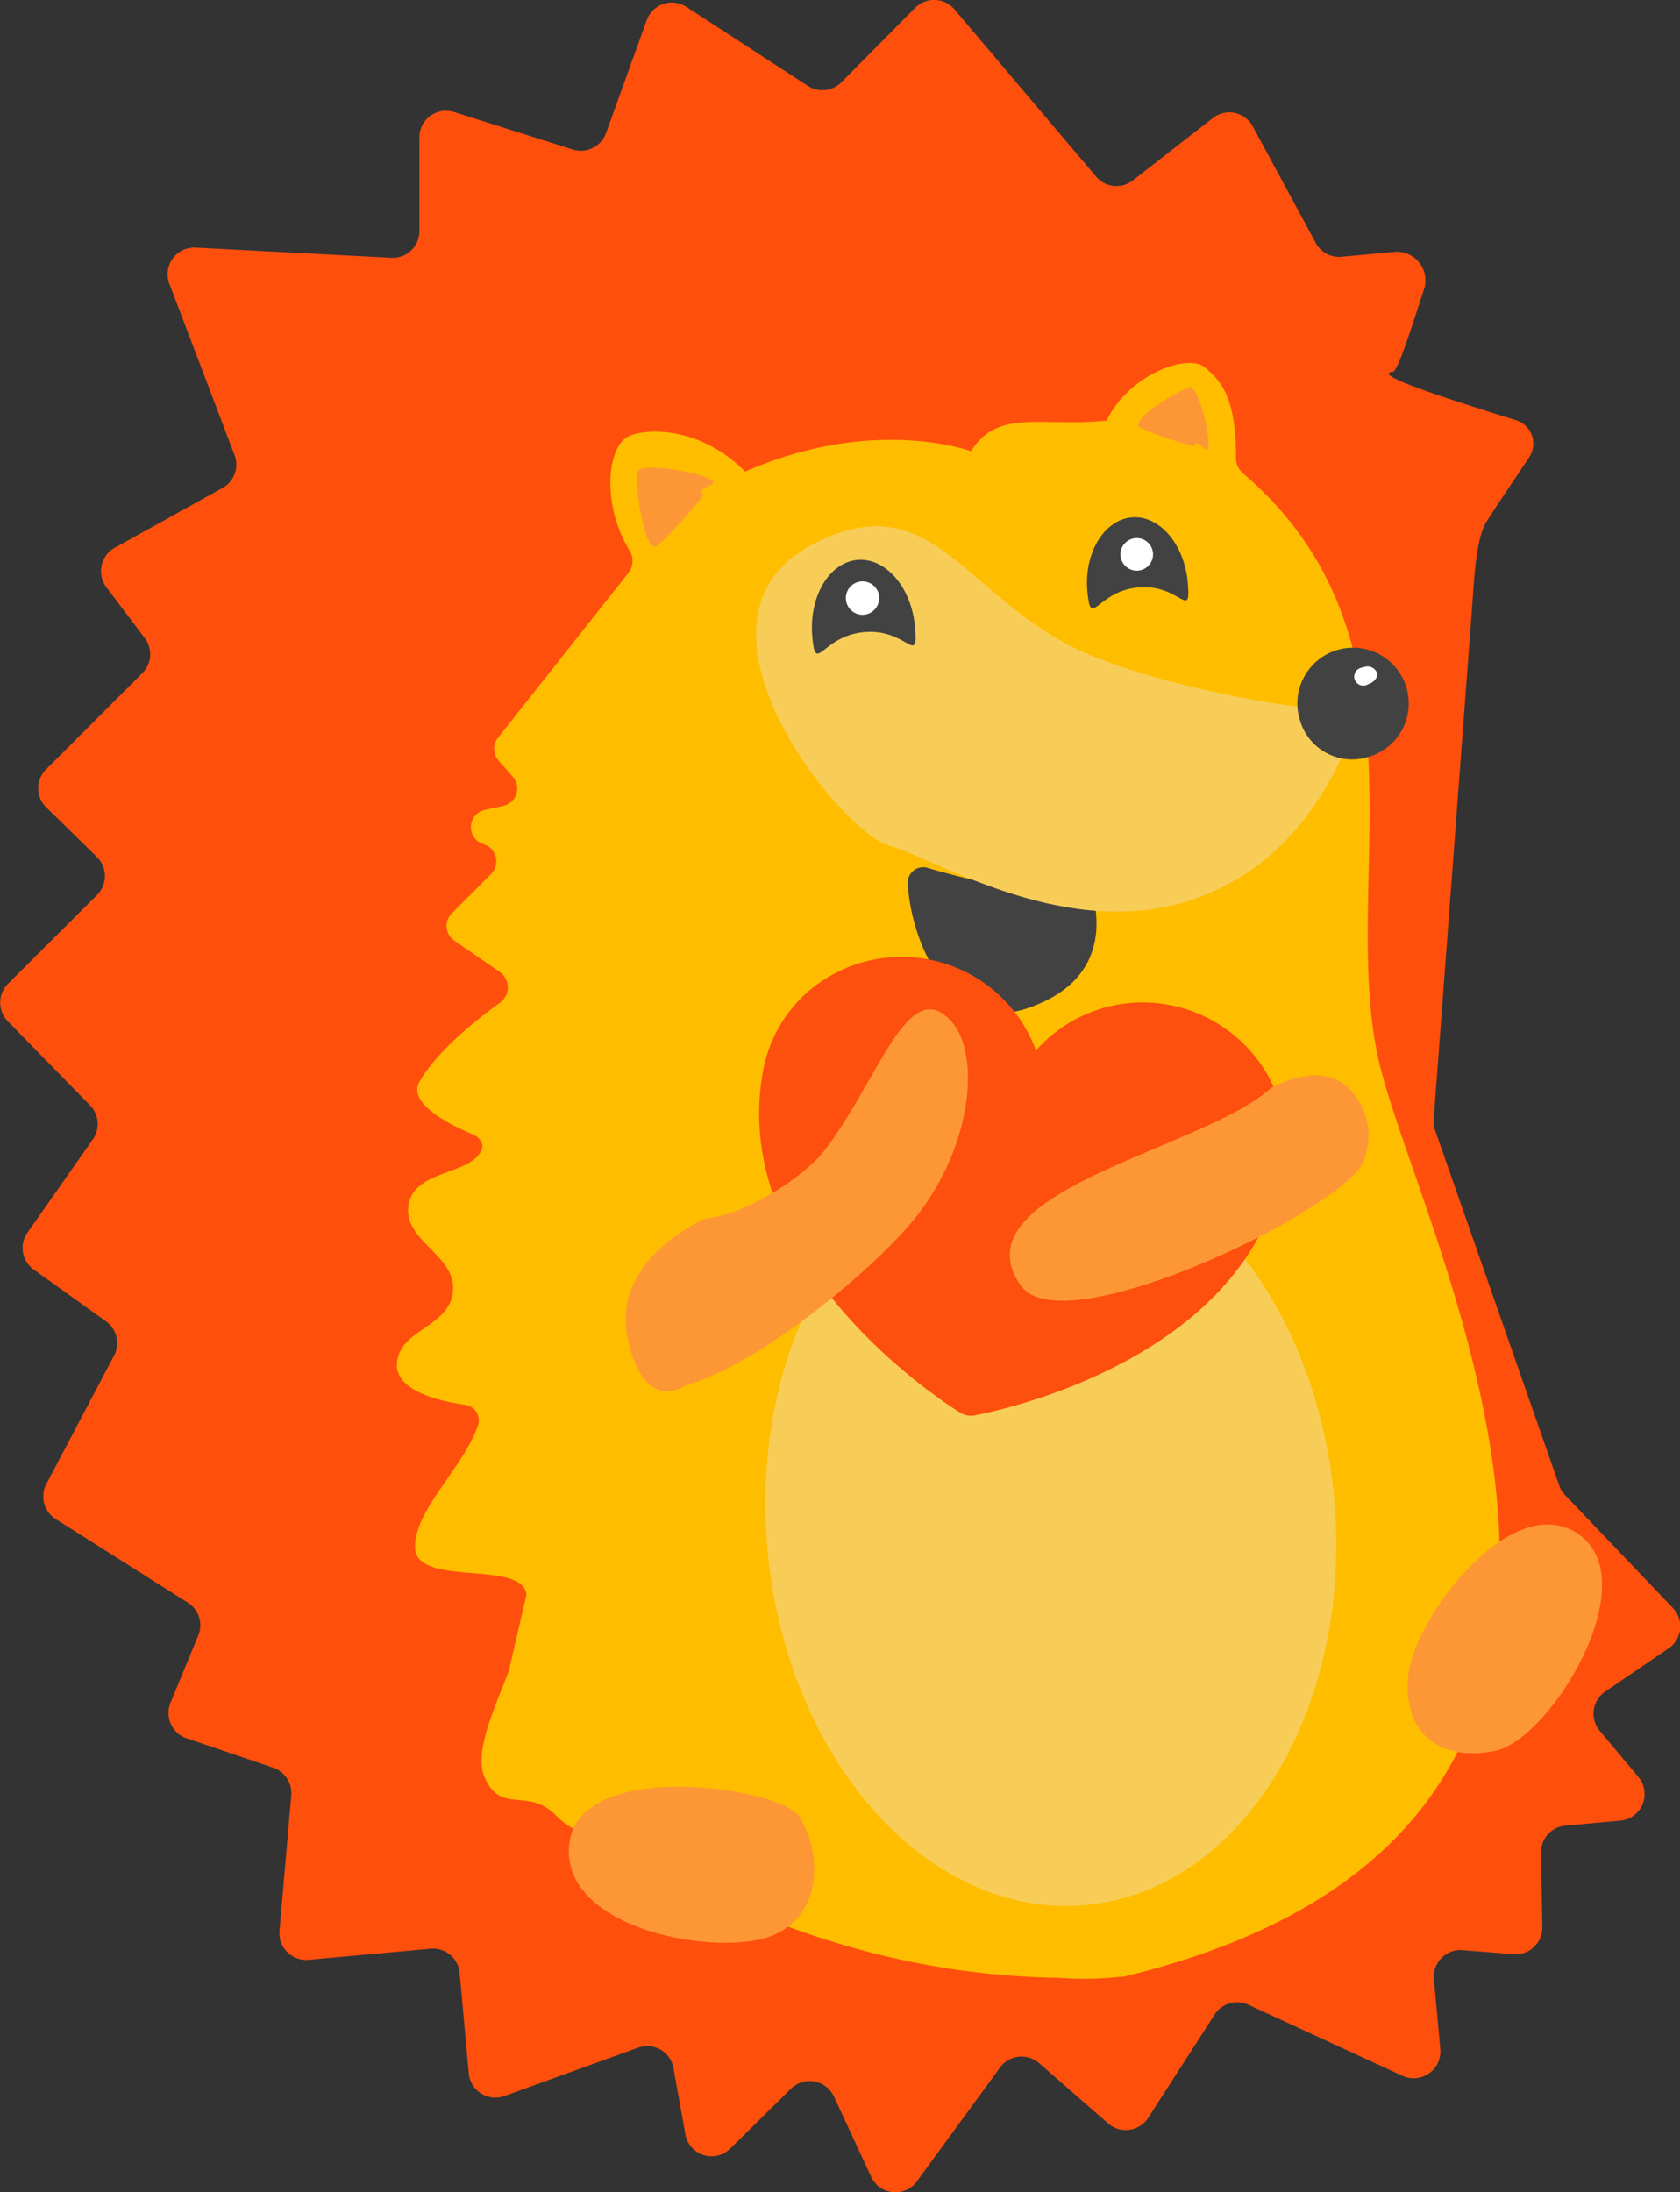
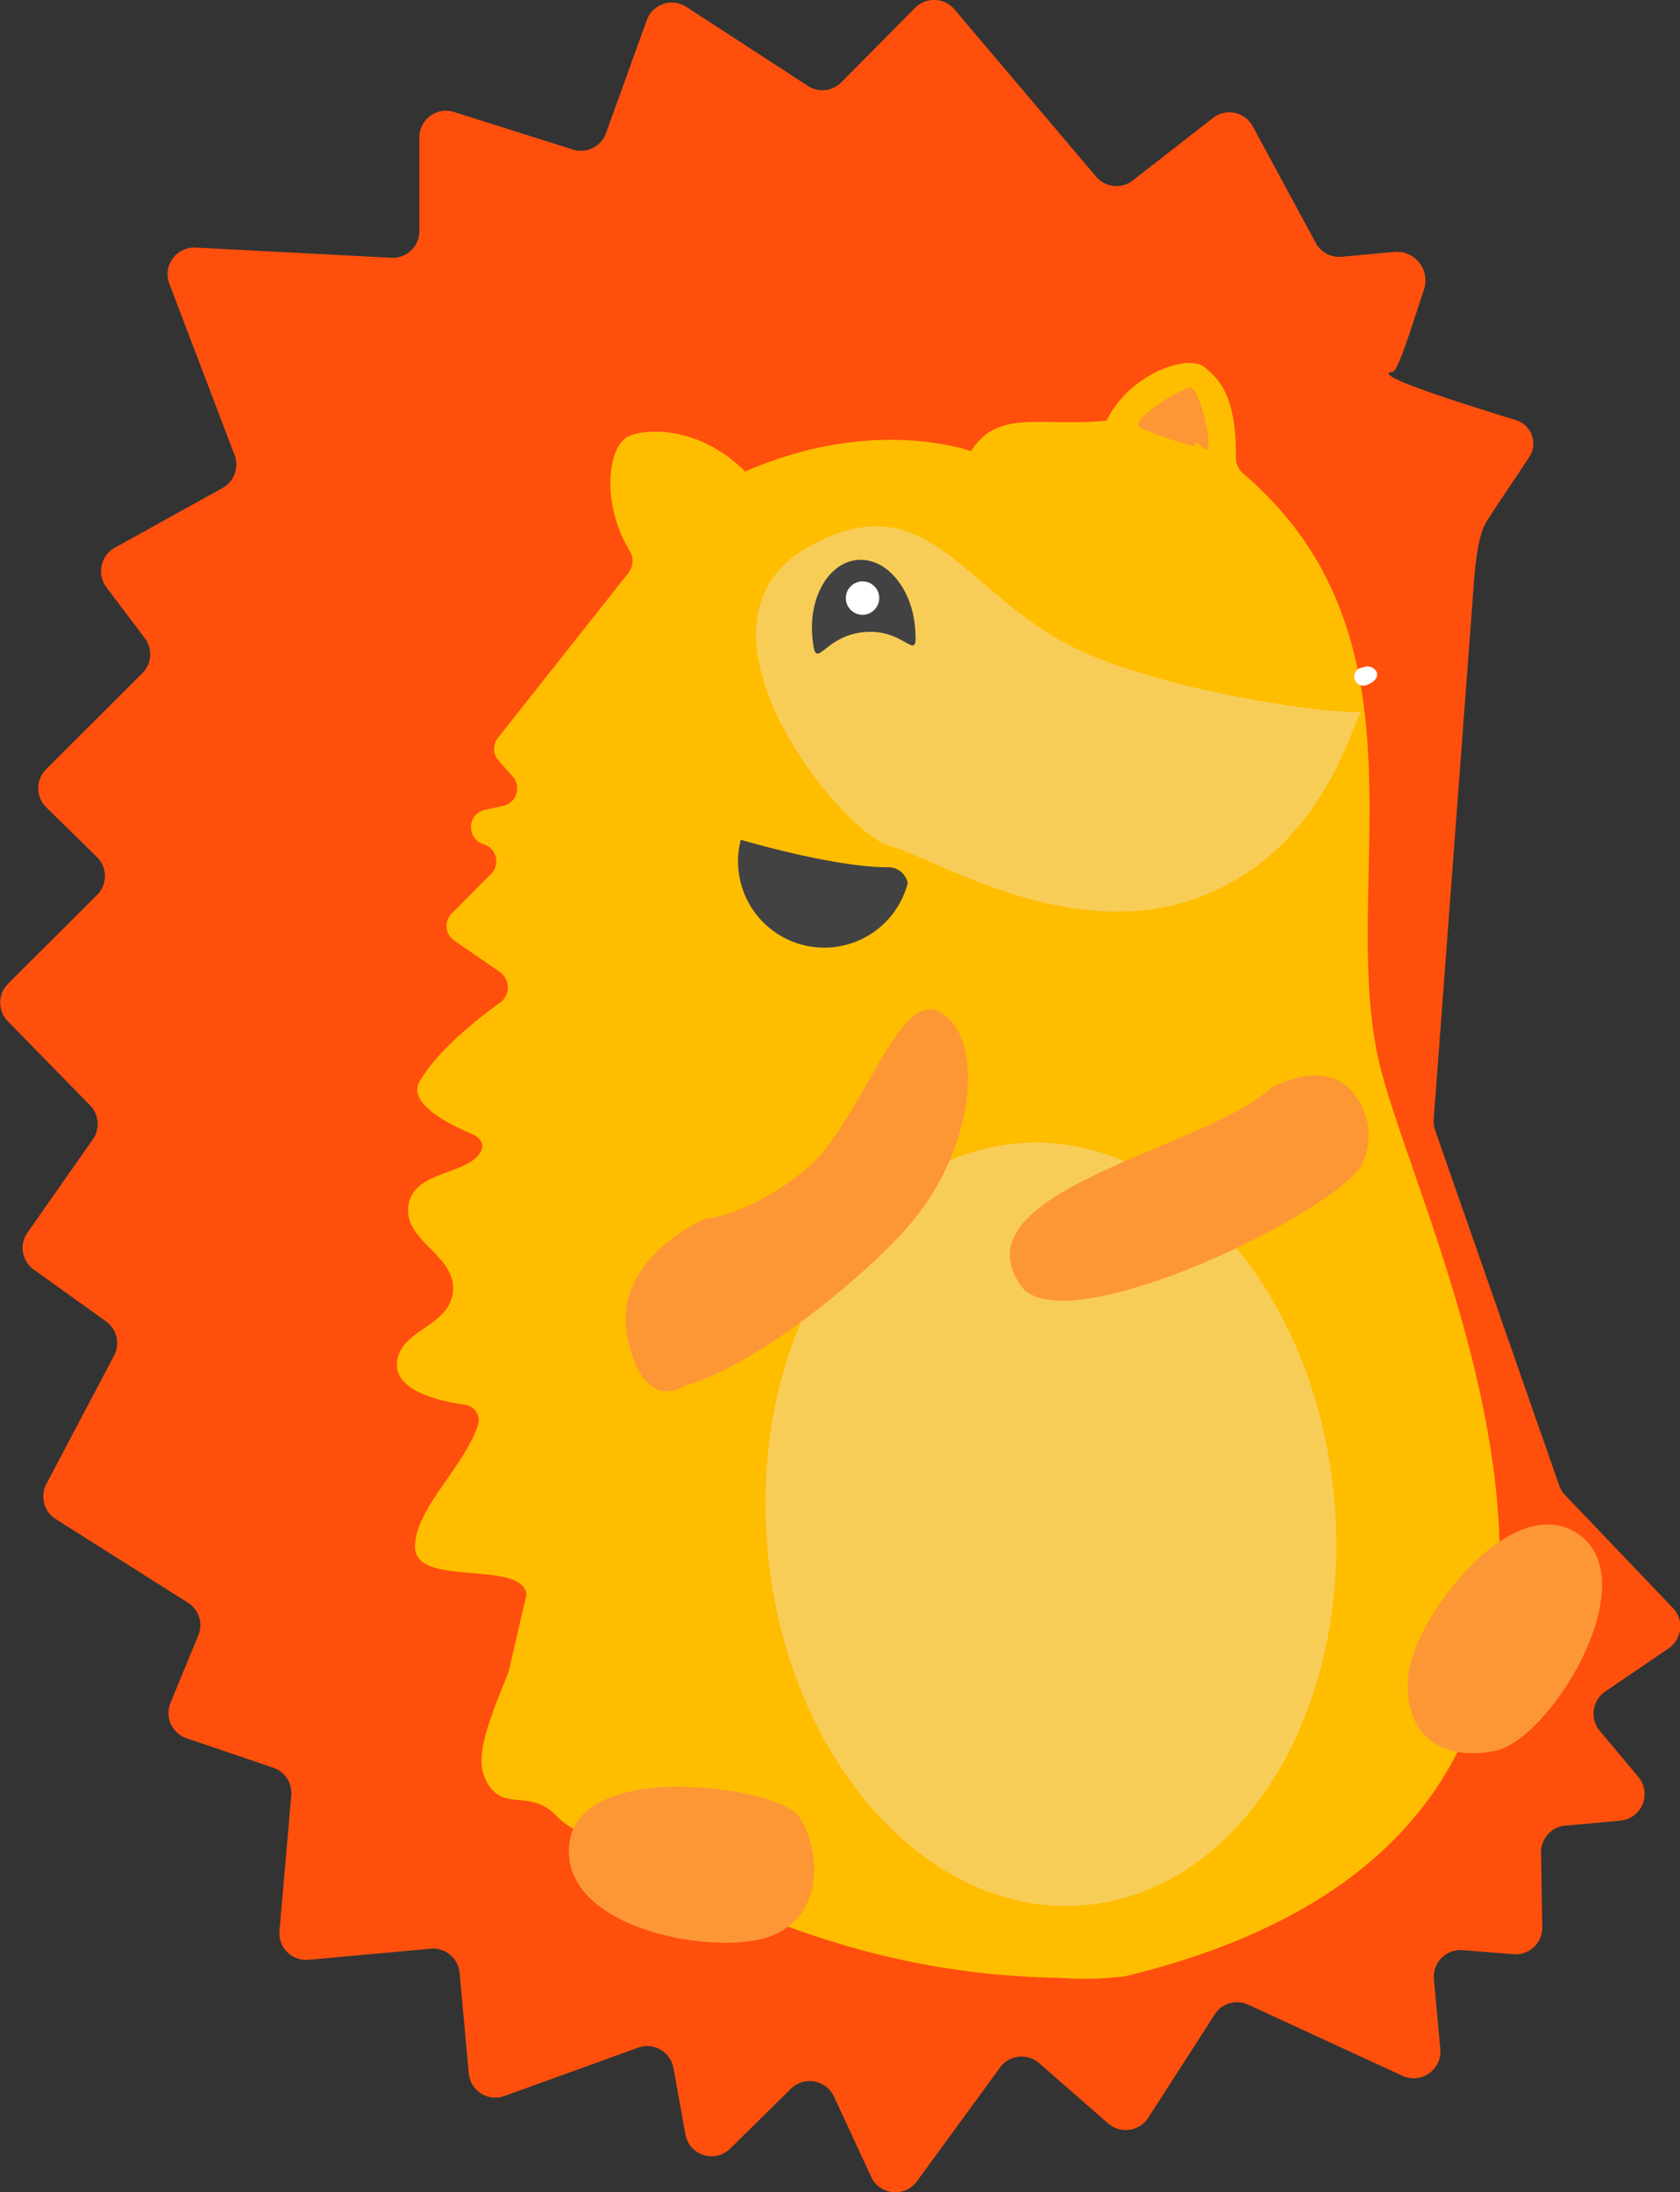
<svg xmlns="http://www.w3.org/2000/svg" viewBox="0 0 165.07 215.32">
  <rect x="0" y="0" width="165.07" height="215.32" fill="#333333" stroke="none" />
  <defs>
    <style>.cls-1{fill:#ff4f0d;}.cls-2{fill:#ffbd00;}.cls-3{fill:#fd9735;}.cls-4{fill:#424242;}.cls-5{fill:#fff;}.cls-6{fill:#f8cd57;}.cls-7{fill:#fd4f0d;}</style>
  </defs>
  <g id="Слой_2" data-name="Слой 2">
    <g id="Слой_1-2" data-name="Слой 1">
      <path class="cls-1" d="M148.94,41.27c-5.82-1.81-14.47-4.53-12.1-4.75.53-.05,1.82-4.3,3.08-8.1a2.81,2.81,0,0,0-2.85-3.68l-5.25.48a2.61,2.61,0,0,1-2.54-1.36l-6.19-11.45a2.61,2.61,0,0,0-3.91-.82l-7.87,6.13a2.62,2.62,0,0,1-3.61-.37L93.78.92A2.62,2.62,0,0,0,89.92.77L82.66,8.09a2.61,2.61,0,0,1-3.28.35L67.43.67A2.62,2.62,0,0,0,63.54,2l-4,11.09a2.63,2.63,0,0,1-3.25,1.6L44.61,11a2.61,2.61,0,0,0-3.4,2.5v9.2a2.62,2.62,0,0,1-2.76,2.62l-19.22-1a2.62,2.62,0,0,0-2.59,3.55l6.41,16.84a2.62,2.62,0,0,1-1.18,3.22l-10.6,5.88a2.63,2.63,0,0,0-.82,3.87l3.77,5A2.62,2.62,0,0,1,14,66.11L4.53,75.57a2.62,2.62,0,0,0,0,3.72l5,4.9a2.62,2.62,0,0,1,0,3.73L.78,96.64a2.62,2.62,0,0,0,0,3.69l8.07,8.25a2.62,2.62,0,0,1,.27,3.34l-6.42,9.16a2.61,2.61,0,0,0,.62,3.63l7.1,5.09a2.62,2.62,0,0,1,.79,3.35L4.55,145.78a2.63,2.63,0,0,0,.93,3.44l13,8.22a2.62,2.62,0,0,1,1,3.21l-2.73,6.62a2.63,2.63,0,0,0,1.58,3.48l8.52,2.89a2.64,2.64,0,0,1,1.77,2.71l-1.16,13.32a2.63,2.63,0,0,0,2.85,2.84l12-1.09a2.62,2.62,0,0,1,2.85,2.37l.9,9.87a2.62,2.62,0,0,0,3.5,2.23l13.14-4.75a2.62,2.62,0,0,1,3.47,2l1.16,6.43A2.61,2.61,0,0,0,71.8,211l5.92-5.83a2.63,2.63,0,0,1,4.22.77l3.66,7.89a2.62,2.62,0,0,0,4.49.44l8.17-11.18a2.62,2.62,0,0,1,3.84-.43l6.79,5.93a2.63,2.63,0,0,0,3.93-.56l6.51-10.12a2.61,2.61,0,0,1,3.3-1l15.18,7a2.63,2.63,0,0,0,3.71-2.62l-.63-6.88a2.62,2.62,0,0,1,2.82-2.85l5,.4a2.62,2.62,0,0,0,2.83-2.66l-.12-7.32a2.61,2.61,0,0,1,2.38-2.65l5.41-.49a2.62,2.62,0,0,0,1.77-4.29l-3.8-4.54a2.63,2.63,0,0,1,.54-3.85l6.21-4.23a2.61,2.61,0,0,0,.42-4l-10.57-11.07a2.59,2.59,0,0,1-.58-.95L141,111a2.72,2.72,0,0,1-.13-1.06L144.69,59c.15-2,.32-6.1,1.38-7.78,1.22-1.92,2.88-4.32,4.19-6.33A2.4,2.4,0,0,0,148.94,41.27Z" />
      <path class="cls-2" d="M122.09,46.46c19,16.16,9.55,39.94,13.3,57.37,3.8,17.63,36.24,75.59-25,90.34l-.25,0a32,32,0,0,1-6.06.11C84.74,194,70.53,186.78,61,181.5l-1-.51c-2.26-1-3.5-.77-5.4-2.69-2.76-2.78-5.4,0-7-3.75-1-2.38.83-6.4,2.38-10.36l1.75-7.56c-.42-3.49-11-.63-10.95-4.7,0-3.72,4.79-7.77,6.21-12a1.56,1.56,0,0,0-1.4-1.95C43,137.6,39,136.6,39,134.09c.07-3.5,5-3.61,5.49-7.08.49-3.8-5.1-5.07-4.32-8.82.68-3.28,6.11-2.78,7.15-5.24.27-.65-.26-1.27-.9-1.54-2.1-.87-6.45-3-5.2-5.16,1.72-3,5.48-6,7.91-7.76a1.85,1.85,0,0,0,0-3l-4.5-3.1a1.74,1.74,0,0,1-.24-2.67l3.86-3.87A1.75,1.75,0,0,0,47.71,83l-.32-.12a1.74,1.74,0,0,1,.27-3.33l1.78-.39a1.75,1.75,0,0,0,.93-2.88L49,74.73a1.76,1.76,0,0,1-.07-2.26L61.76,56.26a1.91,1.91,0,0,0,.08-2.2C59.2,49.7,59.61,44.33,61.51,43c1.24-.86,6.88-1.5,11.71,3.32,12.65-5.54,22.18-2,22.18-2,2.69-4.19,6.71-2.37,13.33-3,2.21-4.59,8-6.6,9.61-5.26,1.36,1.14,3.15,2.64,3.1,8.94A2,2,0,0,0,122.09,46.46Z" />
      <path class="cls-3" d="M78.46,178.37c2,2.83,2.81,9.31-2.33,11.66s-21.13-.37-20.2-8.88S76.45,175.54,78.46,178.37Z" />
      <path class="cls-3" d="M146.83,172c-5.43,1.06-9-1.79-8.46-7.42s10.27-18.54,16.82-13.81S152.26,171,146.83,172Z" />
-       <path class="cls-4" d="M89.19,86.74c.28,5.64,4.08,14.82,11.64,12.34,6.69-2.2,7.14-6.84,6.84-9.54a1.94,1.94,0,0,0-2-1.55c-3.88,0-10.23-1.49-14.4-2.7A1.52,1.52,0,0,0,89.19,86.74Z" />
+       <path class="cls-4" d="M89.19,86.74a1.94,1.94,0,0,0-2-1.55c-3.88,0-10.23-1.49-14.4-2.7A1.52,1.52,0,0,0,89.19,86.74Z" />
      <path class="cls-3" d="M112,42a35,35,0,0,0,5.39,1.85s-.21-.85.95.22-.41-6.2-1.43-6C115.62,38.38,110.93,41.3,112,42Z" />
-       <path class="cls-3" d="M64.58,53.63a44.16,44.16,0,0,0,4.59-5.06s-1-.18.69-.94-7-2.49-7.22-1.25C62.37,47.93,63.36,54.48,64.58,53.63Z" />
-       <path class="cls-4" d="M111.21,50.82c2.71-.23,5.18,2.65,5.5,6.44s-.77.07-4.87.44-4.65,4.18-5,.39S108.5,51.05,111.21,50.82Z" />
-       <path class="cls-5" d="M111.84,56.05a1.6,1.6,0,1,0-1.74-1.45A1.6,1.6,0,0,0,111.84,56.05Z" />
      <path class="cls-6" d="M79.84,53.48c-14.17,7.43,2.7,28.2,7.51,29.58s17.81,9.69,30.29,5.14S132.81,71,133.75,69.91c-2.62.29-16.59-1.56-26.15-5.36C94.86,59.48,92,47.11,79.84,53.48Z" />
-       <path class="cls-4" d="M134.27,74.4a5.47,5.47,0,1,0-6.55-3.69A5.32,5.32,0,0,0,134.27,74.4Z" />
      <path class="cls-5" d="M134.43,67.21c.61-.19,1-.71.85-1.16a1,1,0,0,0-1.36-.48.89.89,0,1,0,.51,1.64Z" />
      <path class="cls-6" d="M106.66,187.13c15.37-1.4,26.31-19.28,24.43-39.94s-15.87-36.27-31.24-34.87S73.54,131.6,75.42,152.26,91.28,188.53,106.66,187.13Z" />
-       <path class="cls-7" d="M123.84,104.47a13.59,13.59,0,0,1,2.23,10.26c-3.65,19.33-29.23,24.1-30.35,24.31a1.93,1.93,0,0,1-1.33-.25c-1-.6-23-14.37-19.4-33.69a13.54,13.54,0,0,1,6.82-9.37,14.12,14.12,0,0,1,11.73-.84,14,14,0,0,1,8.25,8.3,14,14,0,0,1,13.11-4.47A14.15,14.15,0,0,1,123.84,104.47Z" />
      <path class="cls-3" d="M124.87,106.88s5.34-3.13,8.15.56a6.45,6.45,0,0,1,.66,7.18c-3.52,5.06-29.41,17.43-33.4,11.64C93.87,117,118.34,112.89,124.87,106.88Z" />
      <path class="cls-3" d="M69.31,119.7s-9.24,3.9-7.66,11.65,5.7,4.74,5.7,4.74c7.28-2,18.65-11.55,22.53-16.39,5.74-7.15,6.42-16.14,3.66-19.3-4.25-4.86-7.13,5.51-12.45,12.51C79,115.65,73.21,119.35,69.31,119.7Z" />
      <path class="cls-4" d="M84.26,55c2.79-.23,5.32,2.73,5.65,6.63s-.78.08-5,.46-4.77,4.3-5.1.4S81.47,55.24,84.26,55Z" />
      <path class="cls-5" d="M86.39,58.75a1.64,1.64,0,1,0-1.64,1.64A1.65,1.65,0,0,0,86.39,58.75Z" />
    </g>
  </g>
</svg>